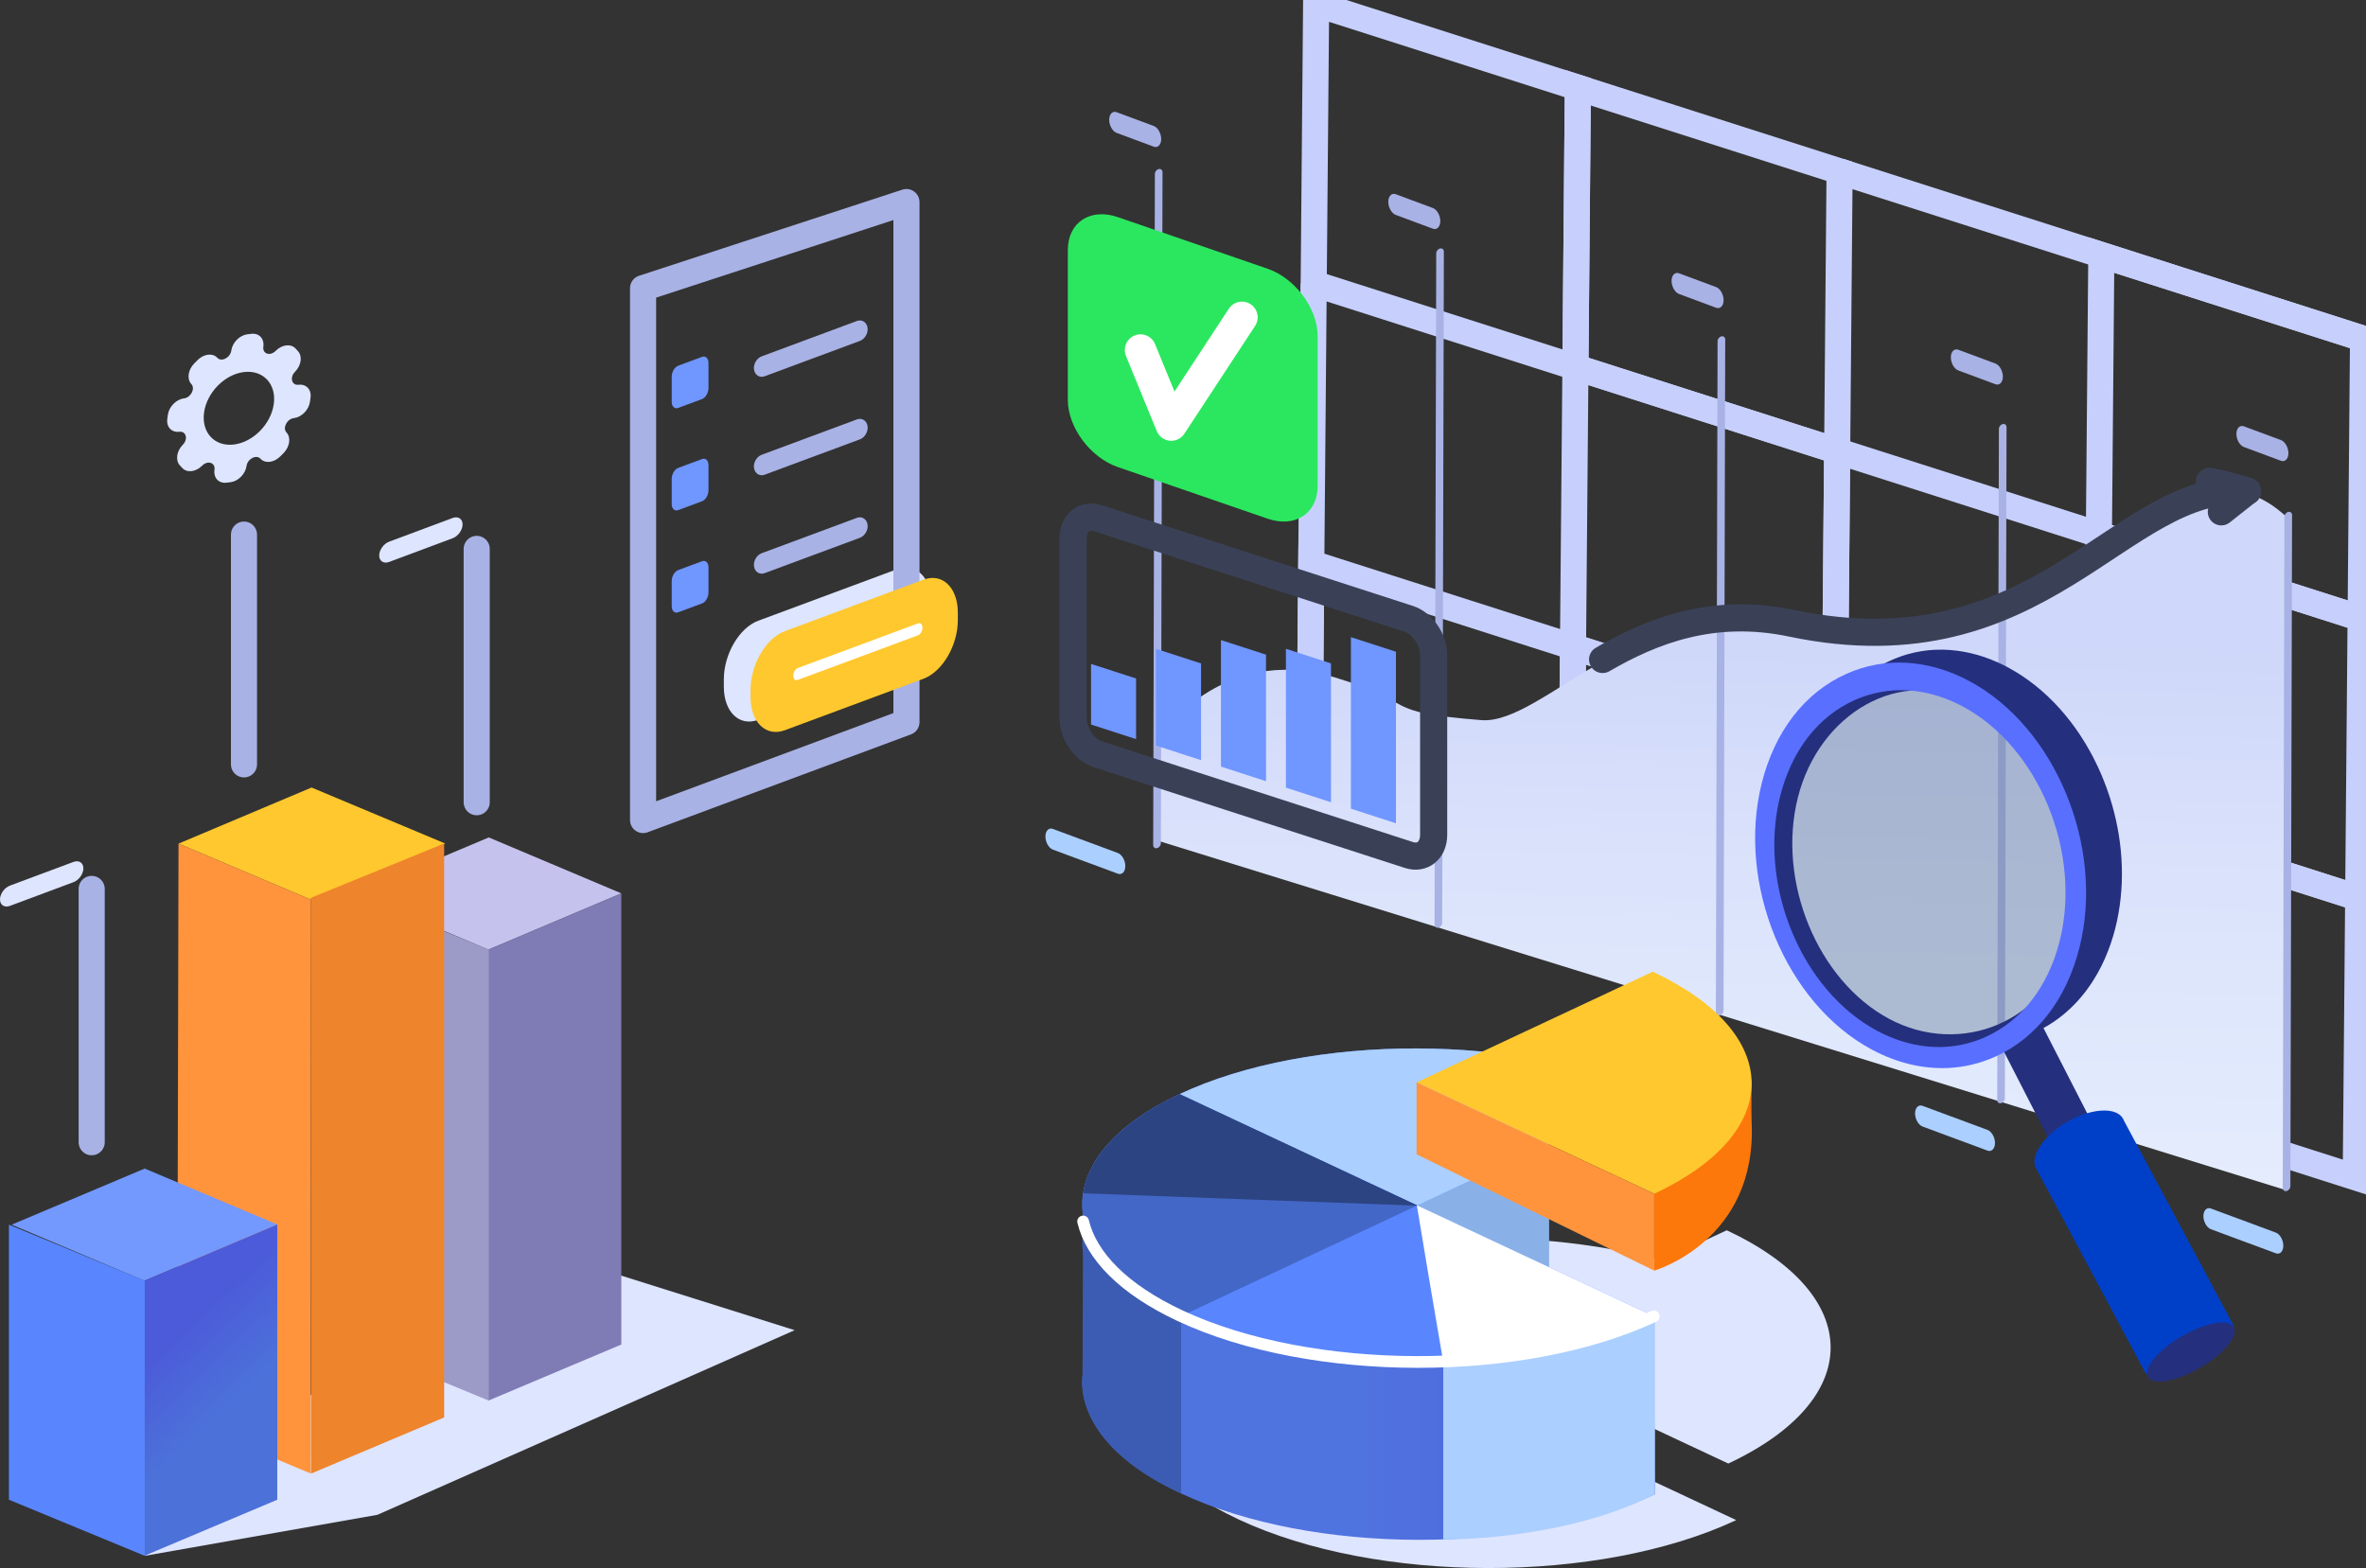
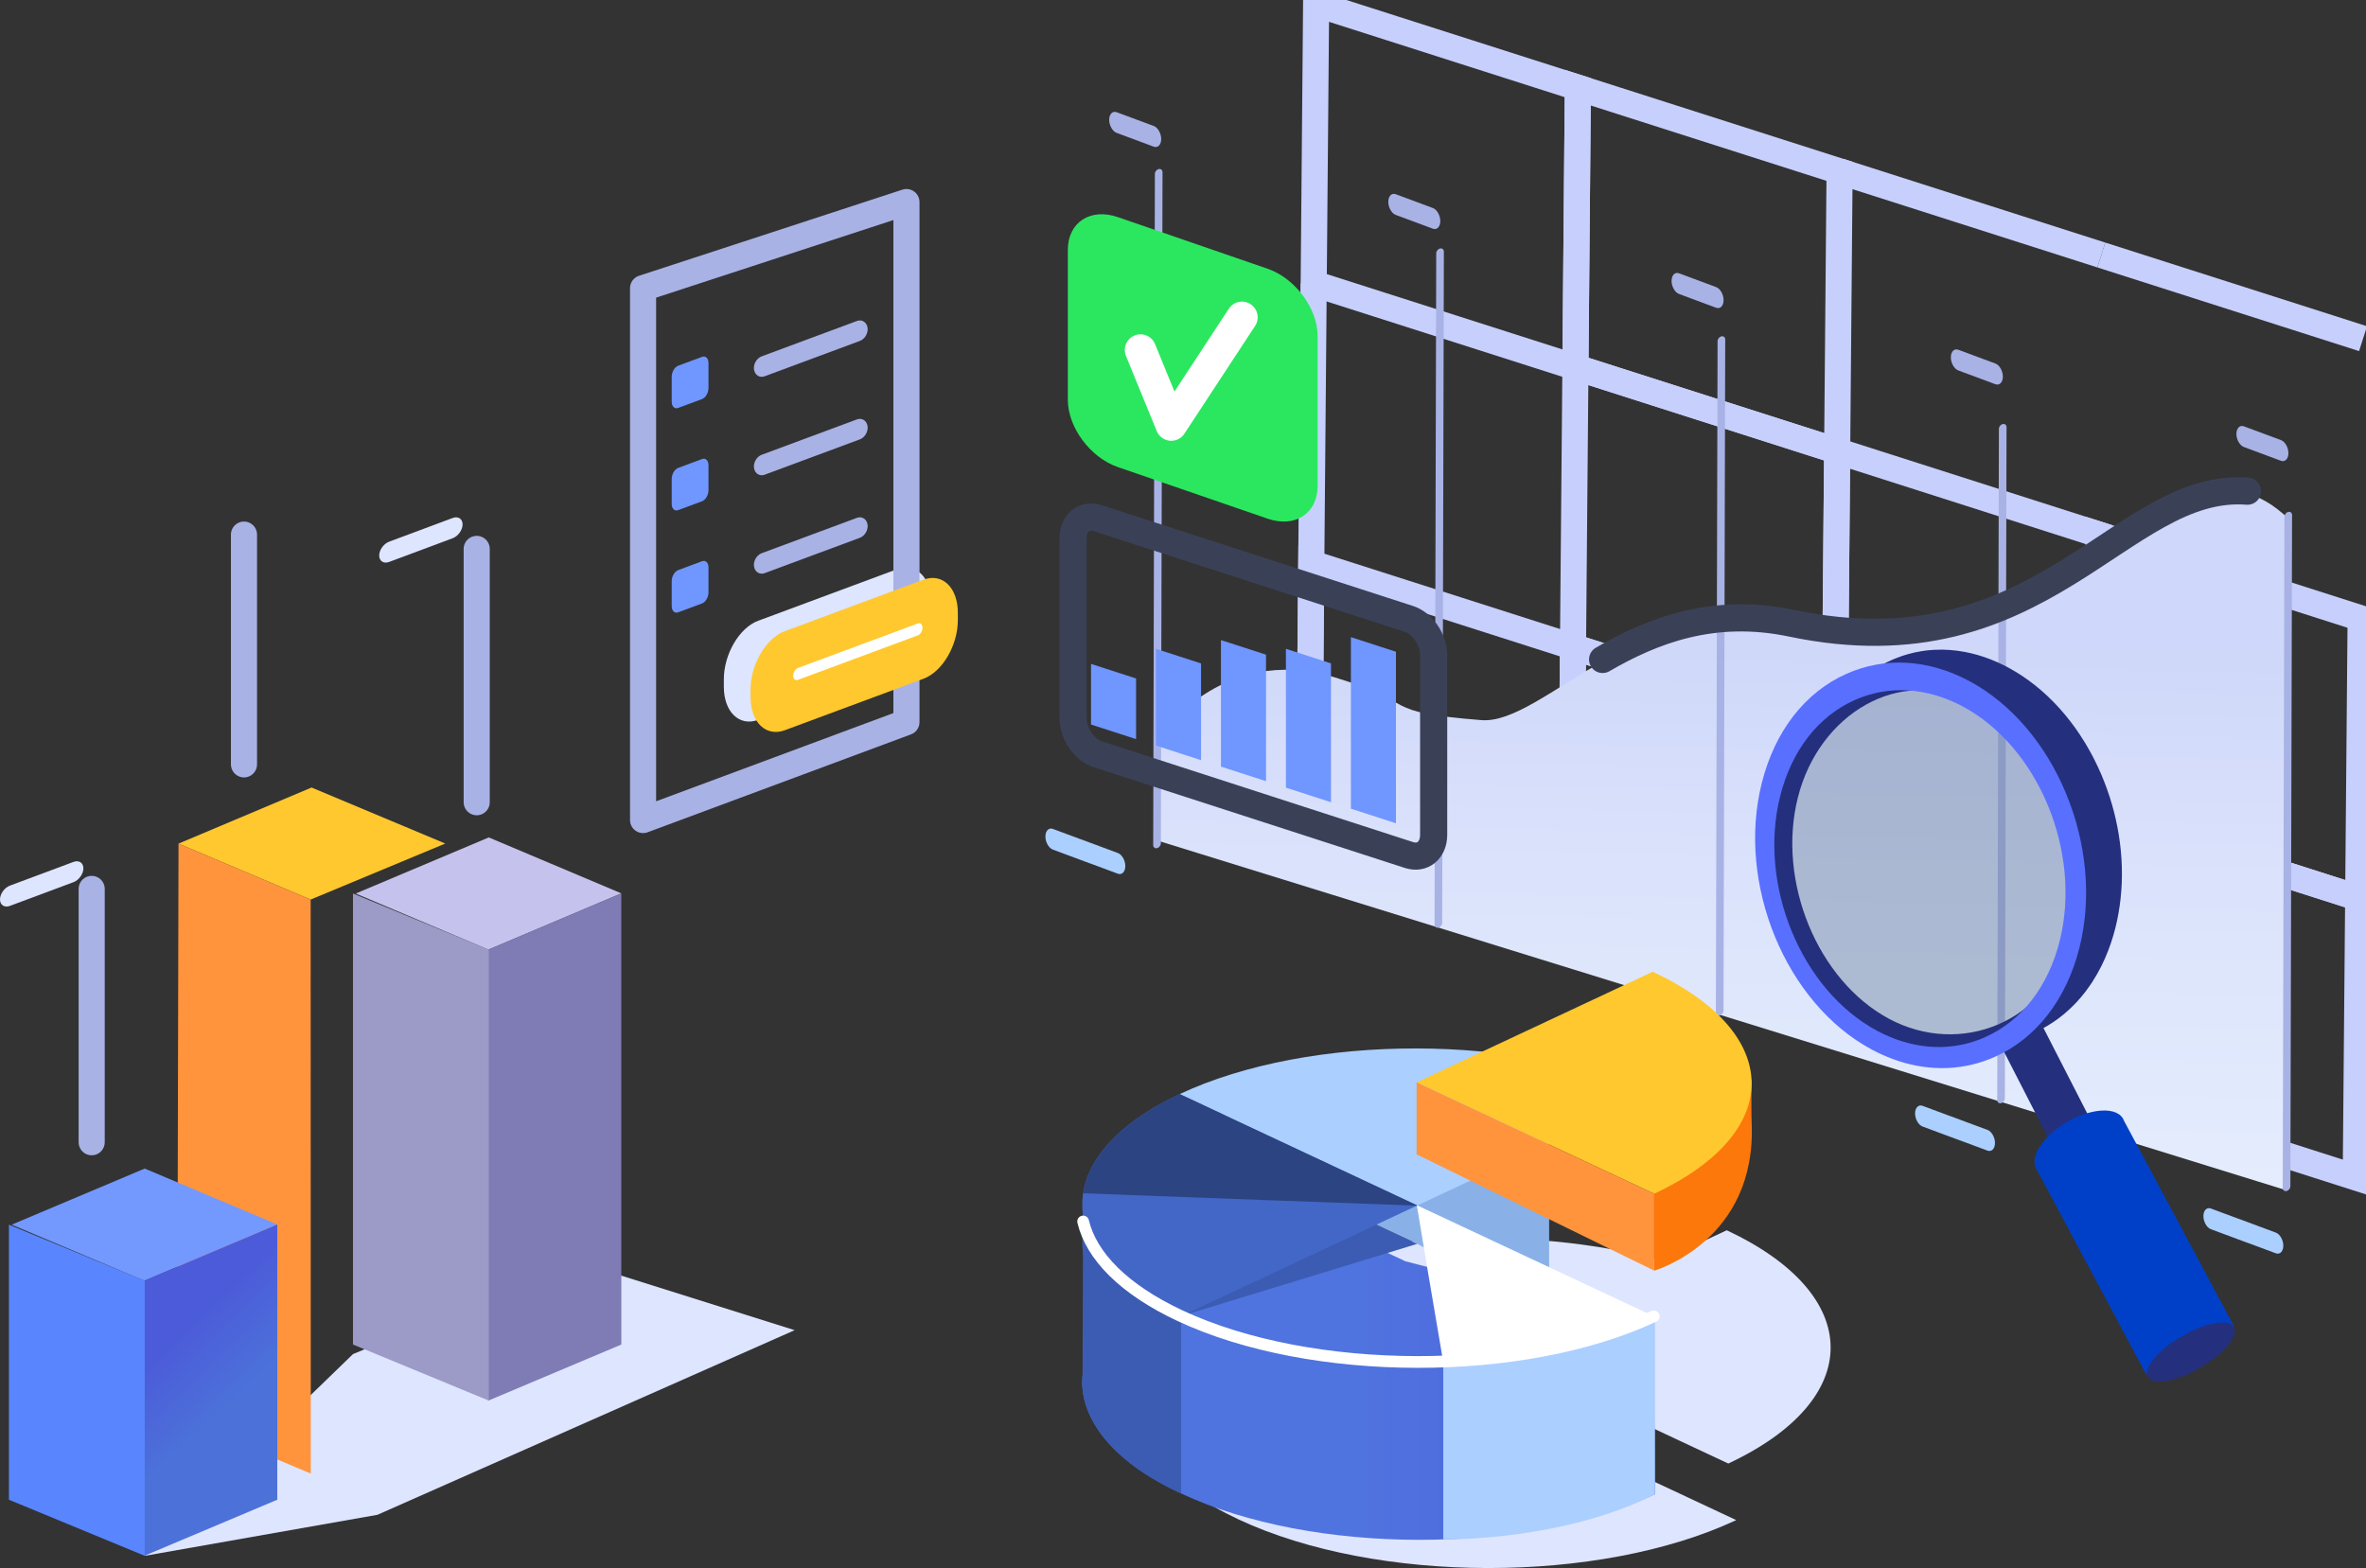
<svg xmlns="http://www.w3.org/2000/svg" width="519" height="344" viewBox="0 0 519 344" fill="none">
  <rect x="0" y="0" width="519" height="344" fill="#333333" stroke="none" />
  <g clip-path="url(#clip0_9_71)">
    <path d="M31.753 341.323L82.789 332.324L174.317 291.819L126.469 276.764L77.428 297.068L31.753 341.323Z" fill="#DEE5FF" />
    <path d="M107.139 208.327L136.294 195.988L107.213 183.718L78.032 196.025L107.139 208.327Z" fill="#C5C3ED" />
    <path d="M107.115 307.272L136.294 294.966V195.988L107.115 208.327V307.272Z" fill="#7F7BB5" />
    <path d="M107.224 307.272L77.428 294.965V196.022L107.224 208.327V307.272Z" fill="#9C9BC7" />
    <path d="M68.149 197.347L97.673 185.06L68.34 172.769L39.159 185.077L68.149 197.347Z" fill="#FFC82E" />
-     <path d="M97.43 185.058V265.682V310.965L68.249 323.273L68.149 196.99L97.43 185.058Z" fill="#EE842C" />
    <path d="M68.149 197.347L68.173 323.273L38.868 310.965L39.159 185.077L68.149 197.347Z" fill="#FF943C" />
    <path d="M31.669 280.971L60.824 268.632L31.741 256.363L2.562 268.669L31.669 280.971Z" fill="#7399FF" />
    <path d="M31.643 341.323L60.824 329.014V268.632L31.643 280.971V341.323Z" fill="url(#paint0_linear_9_71)" />
    <path d="M31.754 341.323L1.958 329.014V268.669L31.754 280.971V341.323Z" fill="#5986FF" />
    <path d="M518.352 74.298L460.94 55.943" stroke="#C7D0FC" stroke-width="5.725" stroke-miterlimit="10" />
    <path d="M345.582 80.574L288.17 62.22L288.702 0.881L346.114 19.235L345.582 80.574Z" stroke="#C7D0FC" stroke-width="5.725" stroke-miterlimit="10" />
    <path d="M402.994 98.928L345.582 80.574L346.114 19.235L403.526 37.589L402.994 98.928Z" stroke="#C7D0FC" stroke-width="5.725" stroke-miterlimit="10" />
-     <path d="M517.82 135.636L460.408 117.282L460.94 55.943L518.352 74.298L517.82 135.636Z" stroke="#C7D0FC" stroke-width="5.725" stroke-miterlimit="10" />
    <path d="M288.17 62.22L287.638 123.558" stroke="#C7D0FC" stroke-width="5.725" stroke-miterlimit="10" />
    <path d="M402.461 160.267L345.049 141.912L345.582 80.574L402.994 98.928L402.461 160.267Z" stroke="#C7D0FC" stroke-width="5.725" stroke-miterlimit="10" />
    <path d="M459.876 178.621L402.461 160.267L402.994 98.928L460.408 117.282L459.876 178.621Z" stroke="#C7D0FC" stroke-width="5.725" stroke-miterlimit="10" />
    <path d="M517.287 196.975L459.875 178.621L460.408 117.282L517.82 135.636L517.287 196.975Z" stroke="#C7D0FC" stroke-width="5.725" stroke-miterlimit="10" />
    <path d="M287.638 123.558L287.105 184.897" stroke="#C7D0FC" stroke-width="5.725" stroke-miterlimit="10" />
    <path d="M344.517 203.251L287.105 184.897L287.638 123.558L345.05 141.912L344.517 203.251Z" stroke="#C7D0FC" stroke-width="5.725" stroke-miterlimit="10" />
    <path d="M401.931 221.605L344.517 203.251L345.05 141.912L402.462 160.267L401.931 221.605Z" stroke="#C7D0FC" stroke-width="5.725" stroke-miterlimit="10" />
    <path d="M459.343 239.96L401.931 221.605L402.461 160.267L459.875 178.621L459.343 239.96Z" stroke="#C7D0FC" stroke-width="5.725" stroke-miterlimit="10" />
    <path d="M516.755 258.314L459.343 239.96L459.876 178.621L517.288 196.975L516.755 258.314Z" stroke="#C7D0FC" stroke-width="5.725" stroke-miterlimit="10" />
    <path d="M460.94 55.943L403.526 37.589" stroke="#C7D0FC" stroke-width="5.725" stroke-miterlimit="10" />
    <path d="M253.856 162.224C253.856 162.224 267.568 140.956 292.74 148.589C311.983 154.423 301.856 156.143 324.952 157.983C338.571 159.068 359.798 129.332 393.386 137.035C454.197 150.981 475.565 88.49 501.945 113.75L501.573 261.143L253.8 184.379L253.856 162.224Z" fill="url(#paint1_linear_9_71)" />
    <path d="M253.798 186.073C253.335 186.18 252.961 185.875 252.961 185.395L253.332 38.146C253.335 37.665 253.711 37.191 254.173 37.087C254.636 36.98 255.01 37.285 255.01 37.765L254.639 185.014C254.636 185.495 254.26 185.969 253.798 186.073Z" fill="#A8B2E5" />
    <path d="M315.512 203.503C315.05 203.61 314.676 203.305 314.676 202.825L315.047 55.576C315.05 55.095 315.426 54.621 315.888 54.517C316.351 54.41 316.725 54.715 316.725 55.195L316.353 202.444C316.353 202.923 315.978 203.397 315.512 203.503Z" fill="#A8B2E5" />
    <path d="M377.227 222.777C376.764 222.884 376.39 222.579 376.39 222.099L376.762 74.85C376.764 74.369 377.14 73.895 377.603 73.791C378.066 73.684 378.44 73.989 378.44 74.469L378.068 221.718C378.066 222.199 377.69 222.673 377.227 222.777Z" fill="#A8B2E5" />
    <path d="M438.939 242.017C438.477 242.123 438.103 241.819 438.103 241.338L438.474 94.089C438.477 93.609 438.853 93.135 439.315 93.03C439.778 92.924 440.152 93.228 440.152 93.709L439.78 240.958C439.78 241.436 439.402 241.91 438.939 242.017Z" fill="#A8B2E5" />
    <path d="M501.571 261.295C501.108 261.402 500.735 261.097 500.735 260.617L501.106 113.368C501.108 112.887 501.484 112.413 501.947 112.308C502.41 112.202 502.784 112.506 502.784 112.987L502.412 260.236C502.412 260.717 502.036 261.191 501.571 261.295Z" fill="#A8B2E5" />
    <path d="M500.339 101.087L492.203 98.062C491.303 97.728 490.569 96.434 490.573 95.185C490.575 93.937 491.316 93.191 492.216 93.526L500.352 96.551C501.252 96.886 501.987 98.18 501.982 99.428C501.978 100.674 501.239 101.42 500.339 101.087Z" fill="#A8B2E5" />
    <path d="M437.699 84.29L429.562 81.265C428.663 80.93 427.928 79.636 427.933 78.388C427.935 77.14 428.676 76.394 429.576 76.729L437.712 79.754C438.611 80.089 439.346 81.383 439.344 82.631C439.339 83.879 438.601 84.625 437.699 84.29Z" fill="#A8B2E5" />
    <path d="M376.44 67.517L368.304 64.492C367.404 64.157 366.67 62.863 366.672 61.615C366.674 60.367 367.415 59.621 368.315 59.956L376.451 62.981C377.351 63.316 378.085 64.609 378.081 65.858C378.079 67.106 377.34 67.852 376.44 67.517Z" fill="#A8B2E5" />
    <path d="M314.298 50.169L306.161 47.145C305.262 46.81 304.527 45.516 304.532 44.267C304.534 43.019 305.275 42.273 306.174 42.608L314.311 45.633C315.21 45.968 315.945 47.262 315.943 48.51C315.936 49.758 315.197 50.504 314.298 50.169Z" fill="#A8B2E5" />
    <path d="M253.076 32.176L244.94 29.151C244.04 28.817 243.306 27.523 243.308 26.274C243.31 25.026 244.051 24.28 244.951 24.615L253.087 27.64C253.987 27.975 254.721 29.269 254.719 30.517C254.715 31.765 253.976 32.511 253.076 32.176Z" fill="#A8B2E5" />
    <path d="M499.231 270.416L491.095 267.391C491.069 267.382 491.045 267.382 491.021 267.373L484.977 265.127C484.078 264.792 483.339 265.538 483.334 266.786C483.332 268.032 484.065 269.328 484.964 269.663L493.101 272.688C493.127 272.697 493.15 272.697 493.177 272.706L499.218 274.952C500.118 275.287 500.856 274.541 500.861 273.293C500.865 272.045 500.131 270.751 499.231 270.416Z" fill="#ABCFFF" />
    <path d="M435.984 247.888L427.848 244.863C427.822 244.855 427.798 244.855 427.774 244.846L421.73 242.6C420.831 242.265 420.092 243.011 420.087 244.259C420.085 245.505 420.818 246.801 421.717 247.136L429.853 250.161C429.88 250.17 429.903 250.17 429.929 250.178L435.971 252.425C436.87 252.76 437.609 252.014 437.614 250.765C437.618 249.517 436.884 248.223 435.984 247.888Z" fill="#ABCFFF" />
    <path d="M245.216 187.139L237.08 184.114C237.054 184.105 237.03 184.105 237.006 184.097L230.962 181.85C230.063 181.515 229.324 182.261 229.32 183.51C229.317 184.756 230.05 186.052 230.949 186.387L239.086 189.412C239.112 189.42 239.136 189.42 239.162 189.429L245.203 191.675C246.103 192.01 246.841 191.264 246.846 190.016C246.85 188.768 246.118 187.474 245.216 187.139Z" fill="#ABCFFF" />
    <path d="M309.067 187.576L240.802 165.473C237.823 164.507 235.385 160.919 235.385 157.496V118.145C235.385 114.722 237.823 112.713 240.802 113.679L309.067 135.782C312.046 136.747 314.484 140.336 314.484 143.759V183.111C314.487 186.532 312.048 188.542 309.067 187.576Z" stroke="#3A4157" stroke-width="5.953" stroke-miterlimit="10" stroke-linecap="round" stroke-linejoin="round" />
    <path d="M249.208 162.152L239.324 158.951V145.648L249.208 148.847V162.152Z" fill="#7096FF" />
    <path d="M263.459 166.767L253.576 163.565V142.345L263.459 145.546V166.767Z" fill="#7096FF" />
    <path d="M277.711 171.381L267.825 168.18V140.423L277.711 143.622V171.381Z" fill="#7096FF" />
    <path d="M291.96 175.994L282.076 172.795V142.336L291.96 145.537V175.994Z" fill="#7096FF" />
    <path d="M306.211 180.608L296.328 177.409V139.777L306.211 142.978V180.608Z" fill="#7096FF" />
    <path d="M278.069 113.792L245.2 102.464C239.17 100.385 234.237 93.75 234.237 87.715V54.824C234.237 48.789 239.17 45.553 245.2 47.632L278.069 58.96C284.1 61.039 289.033 67.674 289.033 73.708V106.6C289.033 112.635 284.1 115.871 278.069 113.792Z" fill="#2BE75F" />
    <path d="M250.177 76.787L256.925 93.256L272.434 69.613" stroke="white" stroke-width="6.889" stroke-miterlimit="10" stroke-linecap="round" stroke-linejoin="round" />
    <path d="M351.543 144.679C362.415 138.366 375.795 133.127 392.986 136.73C448.104 148.284 465.204 105.6 492.998 107.759" stroke="#3A4157" stroke-width="5.953" stroke-miterlimit="10" stroke-linecap="round" stroke-linejoin="round" />
-     <path d="M484.66 105.6C488.857 106.363 493.496 107.874 492.999 107.759L487.266 112.287" stroke="#3A4157" stroke-width="5.953" stroke-miterlimit="10" stroke-linecap="round" stroke-linejoin="round" />
    <path d="M379.118 321.075C409.176 306.987 409.024 284.075 378.776 269.9L364.577 276.555C334.984 268.483 296.532 270.333 271.322 282.148C241.263 296.236 241.415 319.148 271.663 333.322C301.911 347.497 350.797 347.571 380.856 333.483L326.089 307.816L338.456 302.02L379.118 321.075Z" fill="#DEE5FF" />
    <path opacity="0.4" d="M454.369 188.176C459.847 213.97 442.792 228.877 424.347 229.458C405.901 230.039 389.438 212.498 387.573 190.281C385.709 168.063 399.149 149.58 417.595 149C436.038 148.419 449.736 166.369 454.369 188.176Z" fill="#637A94" />
    <path d="M460.414 249.256L453.71 258.281L437.918 227.472L446.054 221.242L460.414 249.256Z" fill="#24307D" />
    <path d="M485.449 282.381L485.46 282.374L465.91 245.872H465.908C465.36 244.324 463.568 243.441 460.784 243.656C455.938 244.033 449.949 247.588 447.406 251.6C446.089 253.677 445.963 255.463 446.813 256.656L446.811 256.659L451.383 265.214L451.381 265.216L470.776 301.509L490.03 290.931L485.449 282.381Z" fill="#0040C8" />
    <path d="M482.616 300.083C487.817 297.059 491.132 293.055 490.02 291.139C488.907 289.223 483.789 290.121 478.588 293.144C473.386 296.168 470.071 300.172 471.184 302.089C472.296 304.005 477.414 303.107 482.616 300.083Z" fill="#24307D" />
    <path d="M432.622 150.948C414.17 141.058 394.797 150.604 389.347 172.271C383.897 193.939 394.436 219.52 412.888 229.41C431.34 239.3 450.714 229.754 456.164 208.087C461.614 186.421 451.074 160.838 432.622 150.948ZM453.96 205.88C449.332 224.284 430.045 231.904 414.372 223.504C398.7 215.103 389.747 193.374 394.375 174.969C399.004 156.565 416.828 145.929 432.501 154.33C448.173 162.73 458.591 187.476 453.96 205.88Z" fill="#24307D" />
    <path d="M465.347 195.072C465.38 194.598 465.408 194.122 465.426 193.646C465.428 193.561 465.428 193.476 465.43 193.391C465.437 193.165 465.439 192.939 465.443 192.71C465.447 192.434 465.458 192.16 465.46 191.884C465.46 191.732 465.456 191.577 465.454 191.423C465.452 191.177 465.45 190.932 465.445 190.686C465.441 190.497 465.443 190.307 465.439 190.118C465.432 189.89 465.417 189.664 465.406 189.435C465.395 189.19 465.384 188.944 465.371 188.696C465.365 188.574 465.363 188.452 465.354 188.331C465.334 188.007 465.302 187.685 465.276 187.361C465.258 187.152 465.245 186.941 465.226 186.732C465.219 186.674 465.217 186.615 465.211 186.556C465.154 185.978 465.089 185.399 465.015 184.821C465.015 184.814 465.013 184.808 465.013 184.801C465.006 184.749 464.998 184.697 464.989 184.645C464.922 184.134 464.848 183.625 464.767 183.116C464.754 183.035 464.739 182.955 464.724 182.877C464.691 182.683 464.656 182.492 464.622 182.3C464.574 182.026 464.528 181.752 464.476 181.478C464.443 181.304 464.402 181.13 464.367 180.956C464.324 180.743 464.28 180.532 464.235 180.321C464.202 180.167 464.172 180.01 464.139 179.856C464.07 179.547 463.994 179.241 463.92 178.932C463.881 178.769 463.844 178.603 463.802 178.44C463.787 178.382 463.776 178.323 463.761 178.266C463.624 177.727 463.481 177.192 463.329 176.657C463.322 176.633 463.316 176.611 463.309 176.59C463.266 176.435 463.216 176.285 463.17 176.131C463.048 175.72 462.929 175.309 462.798 174.902C462.779 174.839 462.755 174.776 462.733 174.711C462.625 174.376 462.507 174.043 462.392 173.71C462.301 173.443 462.214 173.173 462.118 172.908C462.101 172.86 462.079 172.812 462.062 172.764C461.749 171.903 461.412 171.053 461.06 170.211C461.029 170.14 461.006 170.066 460.975 169.996C460.884 169.783 460.784 169.574 460.693 169.363C460.54 169.017 460.388 168.674 460.23 168.332C460.089 168.03 459.943 167.73 459.797 167.432C459.634 167.095 459.469 166.76 459.3 166.427C459.243 166.319 459.193 166.206 459.137 166.097C459 165.836 458.856 165.579 458.717 165.321C458.622 165.142 458.528 164.964 458.43 164.788C458.124 164.235 457.809 163.687 457.485 163.148C457.483 163.144 457.479 163.137 457.476 163.133C457.474 163.128 457.47 163.124 457.468 163.12C457.096 162.504 456.714 161.9 456.32 161.302C456.303 161.276 456.288 161.247 456.27 161.221C455.983 160.786 455.686 160.36 455.386 159.938C455.325 159.853 455.268 159.764 455.208 159.679C455.203 159.675 455.201 159.669 455.197 159.664C454.84 159.166 454.473 158.675 454.099 158.19C454.08 158.166 454.06 158.144 454.043 158.12C453.928 157.972 453.81 157.831 453.693 157.685C453.454 157.385 453.219 157.083 452.974 156.789C452.928 156.735 452.878 156.681 452.832 156.626C452.667 156.428 452.496 156.237 452.328 156.043C452.141 155.828 451.959 155.611 451.77 155.4C451.7 155.321 451.626 155.247 451.555 155.171C451.37 154.969 451.181 154.769 450.992 154.571C450.829 154.399 450.672 154.223 450.507 154.054C450.414 153.958 450.316 153.869 450.222 153.773C450.018 153.566 449.81 153.364 449.601 153.162C449.455 153.021 449.316 152.875 449.171 152.738C449.055 152.629 448.936 152.529 448.821 152.423C448.61 152.227 448.397 152.035 448.184 151.846C448.054 151.731 447.928 151.609 447.797 151.496C447.656 151.374 447.508 151.259 447.367 151.137C447.156 150.959 446.943 150.783 446.73 150.609C446.619 150.52 446.513 150.424 446.402 150.337C446.222 150.194 446.035 150.059 445.852 149.92C445.65 149.765 445.45 149.609 445.248 149.459C445.166 149.398 445.087 149.332 445.005 149.274C444.757 149.093 444.503 148.924 444.251 148.75C444.079 148.63 443.907 148.506 443.734 148.389C443.688 148.358 443.647 148.325 443.601 148.297C443.145 147.993 442.68 147.699 442.212 147.414C442.208 147.412 442.204 147.41 442.199 147.408C442.165 147.386 442.13 147.369 442.095 147.347C441.671 147.092 441.243 146.842 440.811 146.605C440.702 146.544 440.593 146.486 440.482 146.427C440.126 146.236 439.772 146.053 439.416 145.877C439.281 145.809 439.144 145.751 439.009 145.685C438.824 145.596 438.64 145.511 438.455 145.427C438.312 145.361 438.168 145.29 438.027 145.227C437.797 145.124 437.566 145.035 437.336 144.94C437.171 144.87 437.005 144.798 436.84 144.733C436.773 144.707 436.706 144.674 436.636 144.648C436.173 144.468 435.712 144.3 435.25 144.141C435.247 144.141 435.245 144.139 435.241 144.139C434.769 143.978 434.298 143.83 433.828 143.696C433.768 143.678 433.707 143.665 433.644 143.648C433.472 143.6 433.302 143.559 433.131 143.513C432.89 143.45 432.646 143.378 432.405 143.322C432.283 143.293 432.164 143.272 432.042 143.245C431.831 143.198 431.618 143.154 431.408 143.111C431.245 143.078 431.082 143.037 430.919 143.006C430.747 142.974 430.577 142.954 430.406 142.926C430.193 142.891 429.978 142.854 429.765 142.824C429.652 142.806 429.539 142.784 429.426 142.769C429.224 142.743 429.024 142.728 428.822 142.706C428.572 142.678 428.322 142.65 428.072 142.628C427.985 142.621 427.896 142.606 427.809 142.6C427.6 142.584 427.396 142.582 427.189 142.571C426.92 142.556 426.651 142.541 426.383 142.534C426.305 142.532 426.225 142.526 426.144 142.523C425.959 142.521 425.779 142.532 425.594 142.532C425.273 142.534 424.949 142.537 424.63 142.55C424.54 142.554 424.449 142.55 424.358 142.554C424.001 142.571 423.647 142.597 423.293 142.63C423.247 142.634 423.202 142.641 423.156 142.645C422.887 142.671 422.617 142.697 422.35 142.732C422.18 142.754 422.011 142.782 421.841 142.808C421.713 142.828 421.585 142.845 421.459 142.865C420.994 142.939 420.531 143.024 420.072 143.122C420.057 143.124 420.044 143.128 420.029 143.132C419.903 143.161 419.781 143.195 419.657 143.224C419.273 143.313 418.89 143.406 418.512 143.513C418.327 143.565 418.145 143.626 417.962 143.68C417.719 143.754 417.473 143.822 417.232 143.904C417.171 143.924 417.113 143.952 417.052 143.972C416.68 144.1 416.313 144.241 415.948 144.387C415.77 144.457 415.589 144.522 415.411 144.596C414.872 144.822 414.34 145.066 413.814 145.327L405.228 149.624C405.752 149.361 406.286 149.119 406.825 148.893C407.001 148.819 407.181 148.756 407.36 148.684C407.725 148.539 408.092 148.397 408.466 148.269C408.766 148.165 409.07 148.071 409.374 147.978C409.559 147.921 409.741 147.86 409.926 147.808C410.304 147.701 410.687 147.608 411.071 147.519C411.195 147.49 411.319 147.453 411.443 147.427C411.917 147.325 412.393 147.238 412.873 147.16C413.001 147.14 413.129 147.121 413.258 147.103C413.692 147.04 414.129 146.984 414.568 146.942C414.614 146.938 414.659 146.932 414.705 146.927C415.148 146.888 415.594 146.864 416.041 146.847C416.363 146.834 416.685 146.831 417.008 146.829C417.269 146.827 417.53 146.825 417.793 146.829C418.06 146.836 418.332 146.851 418.601 146.866C418.895 146.882 419.19 146.897 419.486 146.921C419.733 146.942 419.983 146.971 420.231 146.999C420.546 147.034 420.861 147.071 421.176 147.116C421.389 147.147 421.602 147.182 421.815 147.219C422.15 147.275 422.485 147.336 422.819 147.403C423.03 147.447 423.243 147.49 423.454 147.538C423.815 147.619 424.178 147.71 424.54 147.806C424.712 147.851 424.884 147.893 425.055 147.941C425.588 148.091 426.12 148.252 426.653 148.434C426.655 148.434 426.655 148.434 426.657 148.436C426.659 148.436 426.659 148.436 426.661 148.439C427.192 148.619 427.722 148.819 428.25 149.03C428.415 149.095 428.578 149.167 428.743 149.237C429.117 149.393 429.491 149.554 429.865 149.726C430.049 149.811 430.232 149.896 430.417 149.985C430.908 150.22 431.401 150.463 431.892 150.726C432.44 151.02 432.979 151.329 433.511 151.648C433.544 151.668 433.576 151.685 433.609 151.705C434.128 152.018 434.639 152.349 435.145 152.688C435.319 152.803 435.489 152.927 435.658 153.045C435.995 153.277 436.33 153.512 436.658 153.758C436.86 153.908 437.06 154.062 437.26 154.217C437.555 154.443 437.849 154.673 438.14 154.91C438.353 155.084 438.566 155.261 438.777 155.439C439.053 155.672 439.324 155.909 439.596 156.148C439.809 156.337 440.022 156.531 440.233 156.724C440.496 156.968 440.756 157.216 441.013 157.466C441.221 157.668 441.428 157.87 441.632 158.077C441.891 158.338 442.147 158.605 442.399 158.873C442.588 159.073 442.777 159.273 442.964 159.475C443.225 159.76 443.479 160.053 443.734 160.345C443.903 160.541 444.075 160.732 444.24 160.93C444.531 161.278 444.816 161.632 445.098 161.987C445.213 162.132 445.333 162.274 445.448 162.422C445.846 162.933 446.235 163.452 446.613 163.983C446.672 164.066 446.726 164.151 446.785 164.233C447.104 164.686 447.419 165.142 447.726 165.605C448.115 166.197 448.495 166.797 448.864 167.406C448.871 167.417 448.877 167.428 448.884 167.439C448.884 167.441 448.886 167.441 448.886 167.443C449.212 167.987 449.527 168.537 449.836 169.094C449.933 169.27 450.027 169.45 450.125 169.626C450.322 169.994 450.518 170.361 450.707 170.733C450.877 171.066 451.042 171.401 451.205 171.738C451.35 172.038 451.496 172.338 451.637 172.64C451.796 172.98 451.946 173.323 452.098 173.669C452.222 173.952 452.348 174.235 452.467 174.519C452.822 175.361 453.156 176.211 453.469 177.07C453.584 177.383 453.691 177.699 453.799 178.014C453.915 178.347 454.032 178.68 454.141 179.014C454.293 179.484 454.436 179.956 454.575 180.428C454.621 180.585 454.671 180.739 454.716 180.893C454.893 181.507 455.056 182.124 455.212 182.744C455.253 182.907 455.29 183.072 455.329 183.235C455.44 183.696 455.547 184.16 455.647 184.625C455.692 184.836 455.736 185.049 455.779 185.26C455.87 185.706 455.953 186.154 456.033 186.604C456.068 186.795 456.103 186.989 456.136 187.18C456.233 187.772 456.322 188.365 456.403 188.959C456.409 189.007 456.418 189.057 456.425 189.105C456.507 189.749 456.579 190.392 456.638 191.038C456.657 191.249 456.67 191.458 456.688 191.669C456.724 192.112 456.757 192.556 456.783 193C456.796 193.248 456.807 193.496 456.818 193.743C456.835 194.159 456.848 194.574 456.857 194.99C456.861 195.235 456.866 195.483 456.868 195.729C456.87 196.16 456.866 196.588 456.857 197.018C456.853 197.245 456.851 197.469 456.844 197.695C456.824 198.256 456.798 198.817 456.759 199.378C456.755 199.461 456.753 199.543 456.746 199.624C456.701 200.265 456.64 200.905 456.57 201.542C456.551 201.724 456.525 201.905 456.503 202.085C456.446 202.542 456.385 203.001 456.318 203.456C456.286 203.675 456.249 203.895 456.212 204.114C456.14 204.547 456.062 204.978 455.979 205.406C455.938 205.615 455.899 205.824 455.857 206.03C455.729 206.644 455.594 207.252 455.442 207.859C455.282 208.496 455.108 209.121 454.923 209.736C454.871 209.912 454.812 210.082 454.758 210.254C454.625 210.675 454.491 211.097 454.347 211.508C454.264 211.748 454.178 211.982 454.091 212.217C453.962 212.567 453.83 212.915 453.695 213.257C453.595 213.509 453.491 213.759 453.387 214.007C453.254 214.322 453.117 214.635 452.976 214.944C452.85 215.223 452.722 215.497 452.589 215.768C452.454 216.047 452.317 216.323 452.176 216.595C452.011 216.915 451.844 217.23 451.672 217.543C451.537 217.787 451.402 218.03 451.263 218.269C451.046 218.643 450.82 219.011 450.59 219.372C450.446 219.598 450.305 219.829 450.157 220.05C450.083 220.161 450.007 220.272 449.931 220.383C449.675 220.759 449.412 221.129 449.142 221.49C449.09 221.56 449.04 221.634 448.986 221.703C448.645 222.153 448.295 222.593 447.936 223.019C447.934 223.021 447.932 223.025 447.928 223.028C447.569 223.452 447.202 223.863 446.826 224.263C446.75 224.343 446.672 224.419 446.596 224.5C446.311 224.796 446.022 225.087 445.728 225.367C445.611 225.481 445.492 225.591 445.372 225.702C445.096 225.959 444.818 226.209 444.533 226.453C444.425 226.546 444.318 226.642 444.209 226.733C443.823 227.055 443.431 227.368 443.034 227.668C442.977 227.71 442.921 227.749 442.864 227.79C442.517 228.047 442.167 228.295 441.81 228.532C441.68 228.619 441.55 228.701 441.419 228.786C441.117 228.982 440.811 229.171 440.504 229.354C440.376 229.43 440.25 229.506 440.122 229.58C439.694 229.823 439.263 230.058 438.824 230.278L447.41 225.981C447.849 225.761 448.28 225.526 448.708 225.283C448.836 225.209 448.964 225.133 449.09 225.057C449.399 224.874 449.703 224.685 450.005 224.489C450.136 224.404 450.266 224.321 450.396 224.234C450.753 223.995 451.103 223.75 451.45 223.493C451.507 223.452 451.565 223.412 451.62 223.371C452.017 223.071 452.409 222.758 452.795 222.436C452.904 222.345 453.011 222.249 453.119 222.155C453.402 221.912 453.682 221.662 453.958 221.405C454.078 221.294 454.197 221.183 454.314 221.07C454.608 220.788 454.897 220.498 455.182 220.203C455.258 220.122 455.336 220.046 455.412 219.966C455.434 219.942 455.458 219.92 455.481 219.896C455.833 219.52 456.177 219.131 456.514 218.733C456.516 218.73 456.518 218.726 456.522 218.724C456.859 218.326 457.187 217.915 457.507 217.495C457.529 217.467 457.548 217.436 457.57 217.408C457.622 217.339 457.674 217.265 457.726 217.195C457.996 216.834 458.257 216.464 458.513 216.09C458.589 215.979 458.663 215.871 458.739 215.758C458.793 215.675 458.852 215.595 458.906 215.512C458.998 215.373 459.08 215.22 459.171 215.079C459.4 214.718 459.626 214.351 459.845 213.977C459.904 213.877 459.967 213.785 460.023 213.683C460.104 213.542 460.175 213.394 460.254 213.25C460.425 212.939 460.595 212.624 460.76 212.302C460.827 212.172 460.901 212.048 460.966 211.915C461.038 211.771 461.101 211.621 461.173 211.476C461.305 211.204 461.434 210.928 461.56 210.649C461.625 210.506 461.694 210.369 461.757 210.225C461.831 210.058 461.897 209.882 461.968 209.712C462.073 209.464 462.177 209.214 462.277 208.962C462.329 208.833 462.383 208.71 462.435 208.579C462.518 208.364 462.594 208.14 462.675 207.922C462.761 207.687 462.848 207.453 462.931 207.213C462.964 207.118 463 207.024 463.035 206.928C463.144 206.611 463.242 206.283 463.342 205.959C463.396 205.785 463.455 205.615 463.507 205.439C463.52 205.395 463.535 205.354 463.548 205.313C463.709 204.769 463.859 204.219 464.002 203.66C464.011 203.627 464.02 203.595 464.026 203.562C464.154 203.051 464.274 202.538 464.385 202.022C464.406 201.925 464.422 201.829 464.441 201.731C464.485 201.524 464.524 201.316 464.563 201.107C464.611 200.863 464.663 200.62 464.706 200.374C464.739 200.187 464.765 199.998 464.796 199.811C464.832 199.591 464.867 199.374 464.9 199.154C464.922 199.01 464.948 198.867 464.969 198.721C465.013 198.408 465.048 198.095 465.087 197.782C465.108 197.601 465.134 197.421 465.154 197.24C465.161 197.179 465.169 197.121 465.176 197.06C465.237 196.494 465.287 195.927 465.328 195.357C465.328 195.344 465.33 195.333 465.33 195.32C465.341 195.237 465.343 195.155 465.347 195.072Z" fill="#24307D" />
    <path d="M432.014 149.432C423.032 144.618 413.44 144.052 405.006 147.834C395.903 151.918 389.318 160.421 386.461 171.777C380.895 193.907 391.718 220.137 410.587 230.252C416.087 233.201 421.815 234.555 427.368 234.295C430.882 234.129 434.326 233.316 437.595 231.85C446.698 227.766 453.282 219.263 456.14 207.907C461.708 185.778 450.883 159.547 432.014 149.432ZM451.802 206.454C449.288 216.447 443.495 223.928 435.484 227.523C432.609 228.812 429.578 229.528 426.488 229.673C421.602 229.904 416.563 228.71 411.721 226.116C395.119 217.217 385.596 194.135 390.494 174.663C393.006 164.67 398.802 157.189 406.812 153.595C414.231 150.267 422.672 150.765 430.575 155.002C447.178 163.9 456.701 186.982 451.802 206.454Z" fill="#596FFF" />
    <path d="M363.032 327.801C334.421 341.21 287.885 341.142 259.093 327.648C230.302 314.155 230.156 292.345 258.767 278.936C287.379 265.527 279.514 263.22 308.306 276.711L342.798 285.619L362.708 288.533L363.032 327.801Z" fill="url(#paint2_linear_9_71)" />
    <path d="M237.59 261.789L237.464 301.796C237.464 301.796 234.567 316.475 259.093 327.649V297.153L244.583 283.107L239.553 274.369L237.59 261.789Z" fill="#3C5CB3" />
    <path d="M362.869 278.758C362.869 278.758 385.466 272.266 384.233 246.181C384.131 244.039 384.216 237.002 384.216 237.002C376.525 227.649 362.869 260.68 362.869 260.68V278.758Z" fill="#FC780B" />
    <path d="M259.093 297.153C230.302 283.659 230.156 261.85 258.767 248.441L310.901 272.873L259.093 288.733V297.153Z" fill="#3C5CB3" />
    <path d="M339.81 247.231C311.018 233.738 287.379 235.032 258.768 248.441L310.901 272.873L339.812 288.733V247.231H339.81Z" fill="#89B1E8" />
-     <path d="M363.032 288.887C334.421 302.296 287.885 302.229 259.093 288.735C230.302 275.241 230.156 253.431 258.767 240.022C287.379 226.613 333.914 226.681 362.706 240.175L310.899 264.455L363.032 288.887Z" fill="#5986FF" />
    <path d="M259.093 288.733C230.302 275.239 230.156 253.429 258.767 240.02L310.901 264.453L259.093 288.733Z" fill="#4367C7" />
    <path d="M362.708 240.175C333.917 226.681 287.381 226.613 258.77 240.022L310.903 264.455L362.708 240.175Z" fill="#ABCFFF" />
    <path d="M362.545 213.178C391.337 226.672 391.483 248.482 362.871 261.891L310.738 237.459L362.545 213.178Z" fill="#FFC82E" />
    <path d="M310.807 264.498L310.901 264.455L258.767 240.022C245.846 246.079 238.792 253.847 237.59 261.789C261.33 262.693 293.911 263.883 310.807 264.498Z" fill="#2C4482" />
    <path d="M310.807 264.498L310.901 264.455L363.034 288.887C350.113 294.944 333.536 298.249 316.59 298.812C314.66 287.685 312.118 272.416 310.807 264.498Z" fill="white" />
    <path d="M310.738 237.456V253.24L362.869 278.758V261.889L310.738 237.456Z" fill="#FF943C" />
    <path d="M316.588 298.81V337.726C316.588 337.726 342.705 338.161 363.032 327.801V288.885C363.032 288.887 342.881 298.684 316.588 298.81Z" fill="#ABCFFF" />
    <path d="M362.765 288.783C334.154 302.192 287.618 302.125 258.826 288.631C246.464 282.837 239.383 275.511 237.593 267.974" stroke="white" stroke-width="2.574" stroke-miterlimit="10" stroke-linecap="round" stroke-linejoin="round" />
    <path d="M166.32 157.918L196.72 146.629C200.866 145.09 204.259 139.305 204.256 133.773V132.153C204.256 126.62 200.864 123.356 196.718 124.894L166.318 136.182C162.172 137.722 158.779 143.507 158.781 149.039V150.659C158.781 156.191 162.174 159.458 166.32 157.918Z" fill="#DEE5FF" />
    <path d="M198.837 44.328V158.427L141.064 179.904V63.22L198.837 44.328Z" stroke="#A8B2E5" stroke-width="5.725" stroke-miterlimit="10" stroke-linecap="round" stroke-linejoin="round" />
    <path d="M167.765 82.537L188.612 74.798C189.494 74.469 190.179 73.565 190.307 72.558C190.503 70.996 189.308 69.922 187.938 70.431L167.092 78.171C166.209 78.499 165.525 79.404 165.397 80.411C165.201 81.972 166.396 83.046 167.765 82.537Z" fill="#A8B2E5" />
    <path d="M167.765 104.132L188.612 96.392C189.494 96.064 190.179 95.159 190.307 94.152C190.503 92.591 189.308 91.517 187.938 92.025L167.092 99.765C166.209 100.094 165.525 100.998 165.397 102.005C165.201 103.566 166.396 104.641 167.765 104.132Z" fill="#A8B2E5" />
    <path d="M167.765 125.726L188.612 117.987C189.494 117.658 190.179 116.754 190.307 115.747C190.503 114.186 189.308 113.111 187.938 113.62L167.092 121.36C166.209 121.688 165.525 122.593 165.397 123.6C165.201 125.161 166.396 126.235 167.765 125.726Z" fill="#A8B2E5" />
    <path d="M148.759 89.496L153.999 87.55C154.779 87.261 155.411 86.18 155.413 85.138V79.647C155.413 78.606 154.781 77.997 154.001 78.286L148.761 80.232C147.981 80.521 147.349 81.602 147.347 82.644V88.135C147.345 89.177 147.977 89.788 148.759 89.496Z" fill="#7096FF" />
    <path d="M148.759 111.915L153.999 109.969C154.779 109.679 155.411 108.599 155.413 107.557V102.066C155.413 101.024 154.781 100.415 154.001 100.705L148.761 102.651C147.981 102.94 147.349 104.021 147.347 105.063V110.554C147.345 111.595 147.977 112.204 148.759 111.915Z" fill="#7096FF" />
    <path d="M148.759 134.334L153.999 132.387C154.779 132.098 155.411 131.017 155.413 129.976V124.485C155.413 123.443 154.781 122.834 154.001 123.123L148.761 125.07C147.981 125.359 147.349 126.44 147.347 127.481V132.972C147.345 134.014 147.977 134.623 148.759 134.334Z" fill="#7096FF" />
    <path d="M172.175 160.195L202.575 148.906C206.721 147.366 210.113 141.582 210.111 136.049V134.429C210.111 128.897 206.719 125.633 202.572 127.17L172.172 138.459C168.026 139.999 164.634 145.783 164.636 151.316V152.936C164.636 158.468 168.028 161.734 172.175 160.195Z" fill="#FFC82E" />
    <path d="M174.991 149.169L201.373 139.372C201.912 139.172 202.351 138.422 202.351 137.702C202.351 136.985 201.91 136.561 201.373 136.761L174.991 146.557C174.452 146.758 174.013 147.508 174.013 148.228C174.013 148.945 174.452 149.369 174.991 149.169Z" fill="white" />
    <path d="M104.569 175.994V120.42" stroke="#A8B2E5" stroke-width="5.725" stroke-miterlimit="10" stroke-linecap="round" stroke-linejoin="round" />
    <path d="M53.52 117.282V167.689" stroke="#A8B2E5" stroke-width="5.725" stroke-miterlimit="10" stroke-linecap="round" stroke-linejoin="round" />
    <path d="M20.112 250.587V195.011" stroke="#A8B2E5" stroke-width="5.725" stroke-miterlimit="10" stroke-linecap="round" stroke-linejoin="round" />
-     <path d="M36.83 90.971L36.702 91.882C36.452 93.652 37.63 94.922 39.329 94.72C40.831 94.542 41.318 96.342 40.101 97.573C38.721 98.967 38.436 100.996 39.462 102.105L39.99 102.675C41.016 103.784 42.967 103.551 44.345 102.157C45.564 100.926 47.27 101.492 47.048 103.055C46.798 104.826 47.976 106.096 49.676 105.893L50.551 105.789C52.253 105.587 53.833 103.988 54.083 102.218C54.302 100.655 56.23 99.656 57.136 100.635C58.162 101.744 60.113 101.511 61.491 100.117L62.202 99.4C63.581 98.006 63.866 95.977 62.84 94.868C61.934 93.889 62.953 91.908 64.455 91.73C66.157 91.528 67.737 89.929 67.987 88.159L68.115 87.248C68.365 85.478 67.187 84.208 65.487 84.41C63.986 84.588 63.499 82.787 64.716 81.557C66.096 80.163 66.38 78.134 65.355 77.025L64.827 76.455C63.801 75.346 61.849 75.579 60.472 76.972C59.253 78.203 57.547 77.638 57.768 76.074C58.018 74.304 56.84 73.034 55.141 73.236L54.265 73.341C52.564 73.543 50.984 75.141 50.734 76.912C50.514 78.475 48.587 79.473 47.681 78.495C46.655 77.386 44.703 77.618 43.326 79.012L42.615 79.73C41.235 81.124 40.951 83.153 41.976 84.262C42.883 85.24 41.863 87.222 40.362 87.4C38.66 87.604 37.08 89.203 36.83 90.971ZM44.767 90.477C45.386 86.084 49.308 82.118 53.531 81.618C57.751 81.115 60.672 84.271 60.052 88.661C59.433 93.054 55.511 97.021 51.288 97.521C47.068 98.023 44.147 94.87 44.767 90.477Z" fill="#DEE5FF" />
    <path d="M99.299 118.08L85.356 123.282C84.161 123.728 83.181 123.093 83.181 121.871C83.181 120.648 84.159 119.283 85.356 118.837L99.299 113.635C100.494 113.189 101.474 113.824 101.474 115.047C101.472 116.269 100.494 117.634 99.299 118.08Z" fill="#DEE5FF" />
    <path d="M16.118 193.535L2.175 198.736C0.978 199.182 0 198.547 0 197.325C0 196.103 0.978 194.737 2.175 194.291L16.118 189.09C17.313 188.644 18.293 189.279 18.293 190.501C18.293 191.723 17.313 193.089 16.118 193.535Z" fill="#DEE5FF" />
  </g>
  <defs>
    <linearGradient id="paint0_linear_9_71" x1="52.286" y1="311.401" x2="32.254" y2="290.168" gradientUnits="userSpaceOnUse">
      <stop offset="0.14" stop-color="#4C71D9" />
      <stop offset="0.788" stop-color="#4C5BD9" />
    </linearGradient>
    <linearGradient id="paint1_linear_9_71" x1="373.801" y1="386.284" x2="379.373" y2="138.026" gradientUnits="userSpaceOnUse">
      <stop offset="0.006" stop-color="#EDF5FF" />
      <stop offset="0.368" stop-color="#E9F1FE" />
      <stop offset="0.733" stop-color="#DDE5FC" />
      <stop offset="1" stop-color="#CFD7FA" />
    </linearGradient>
    <linearGradient id="paint2_linear_9_71" x1="237.404" y1="302.74" x2="363.033" y2="302.74" gradientUnits="userSpaceOnUse">
      <stop stop-color="#4F75E0" />
      <stop offset="0.482" stop-color="#4F73DF" />
      <stop offset="0.758" stop-color="#4E6ADD" />
      <stop offset="0.983" stop-color="#4C5CD9" />
      <stop offset="1" stop-color="#4C5BD9" />
    </linearGradient>
    <clipPath id="clip0_9_71">
      <rect width="519" height="344" fill="white" />
    </clipPath>
  </defs>
</svg>